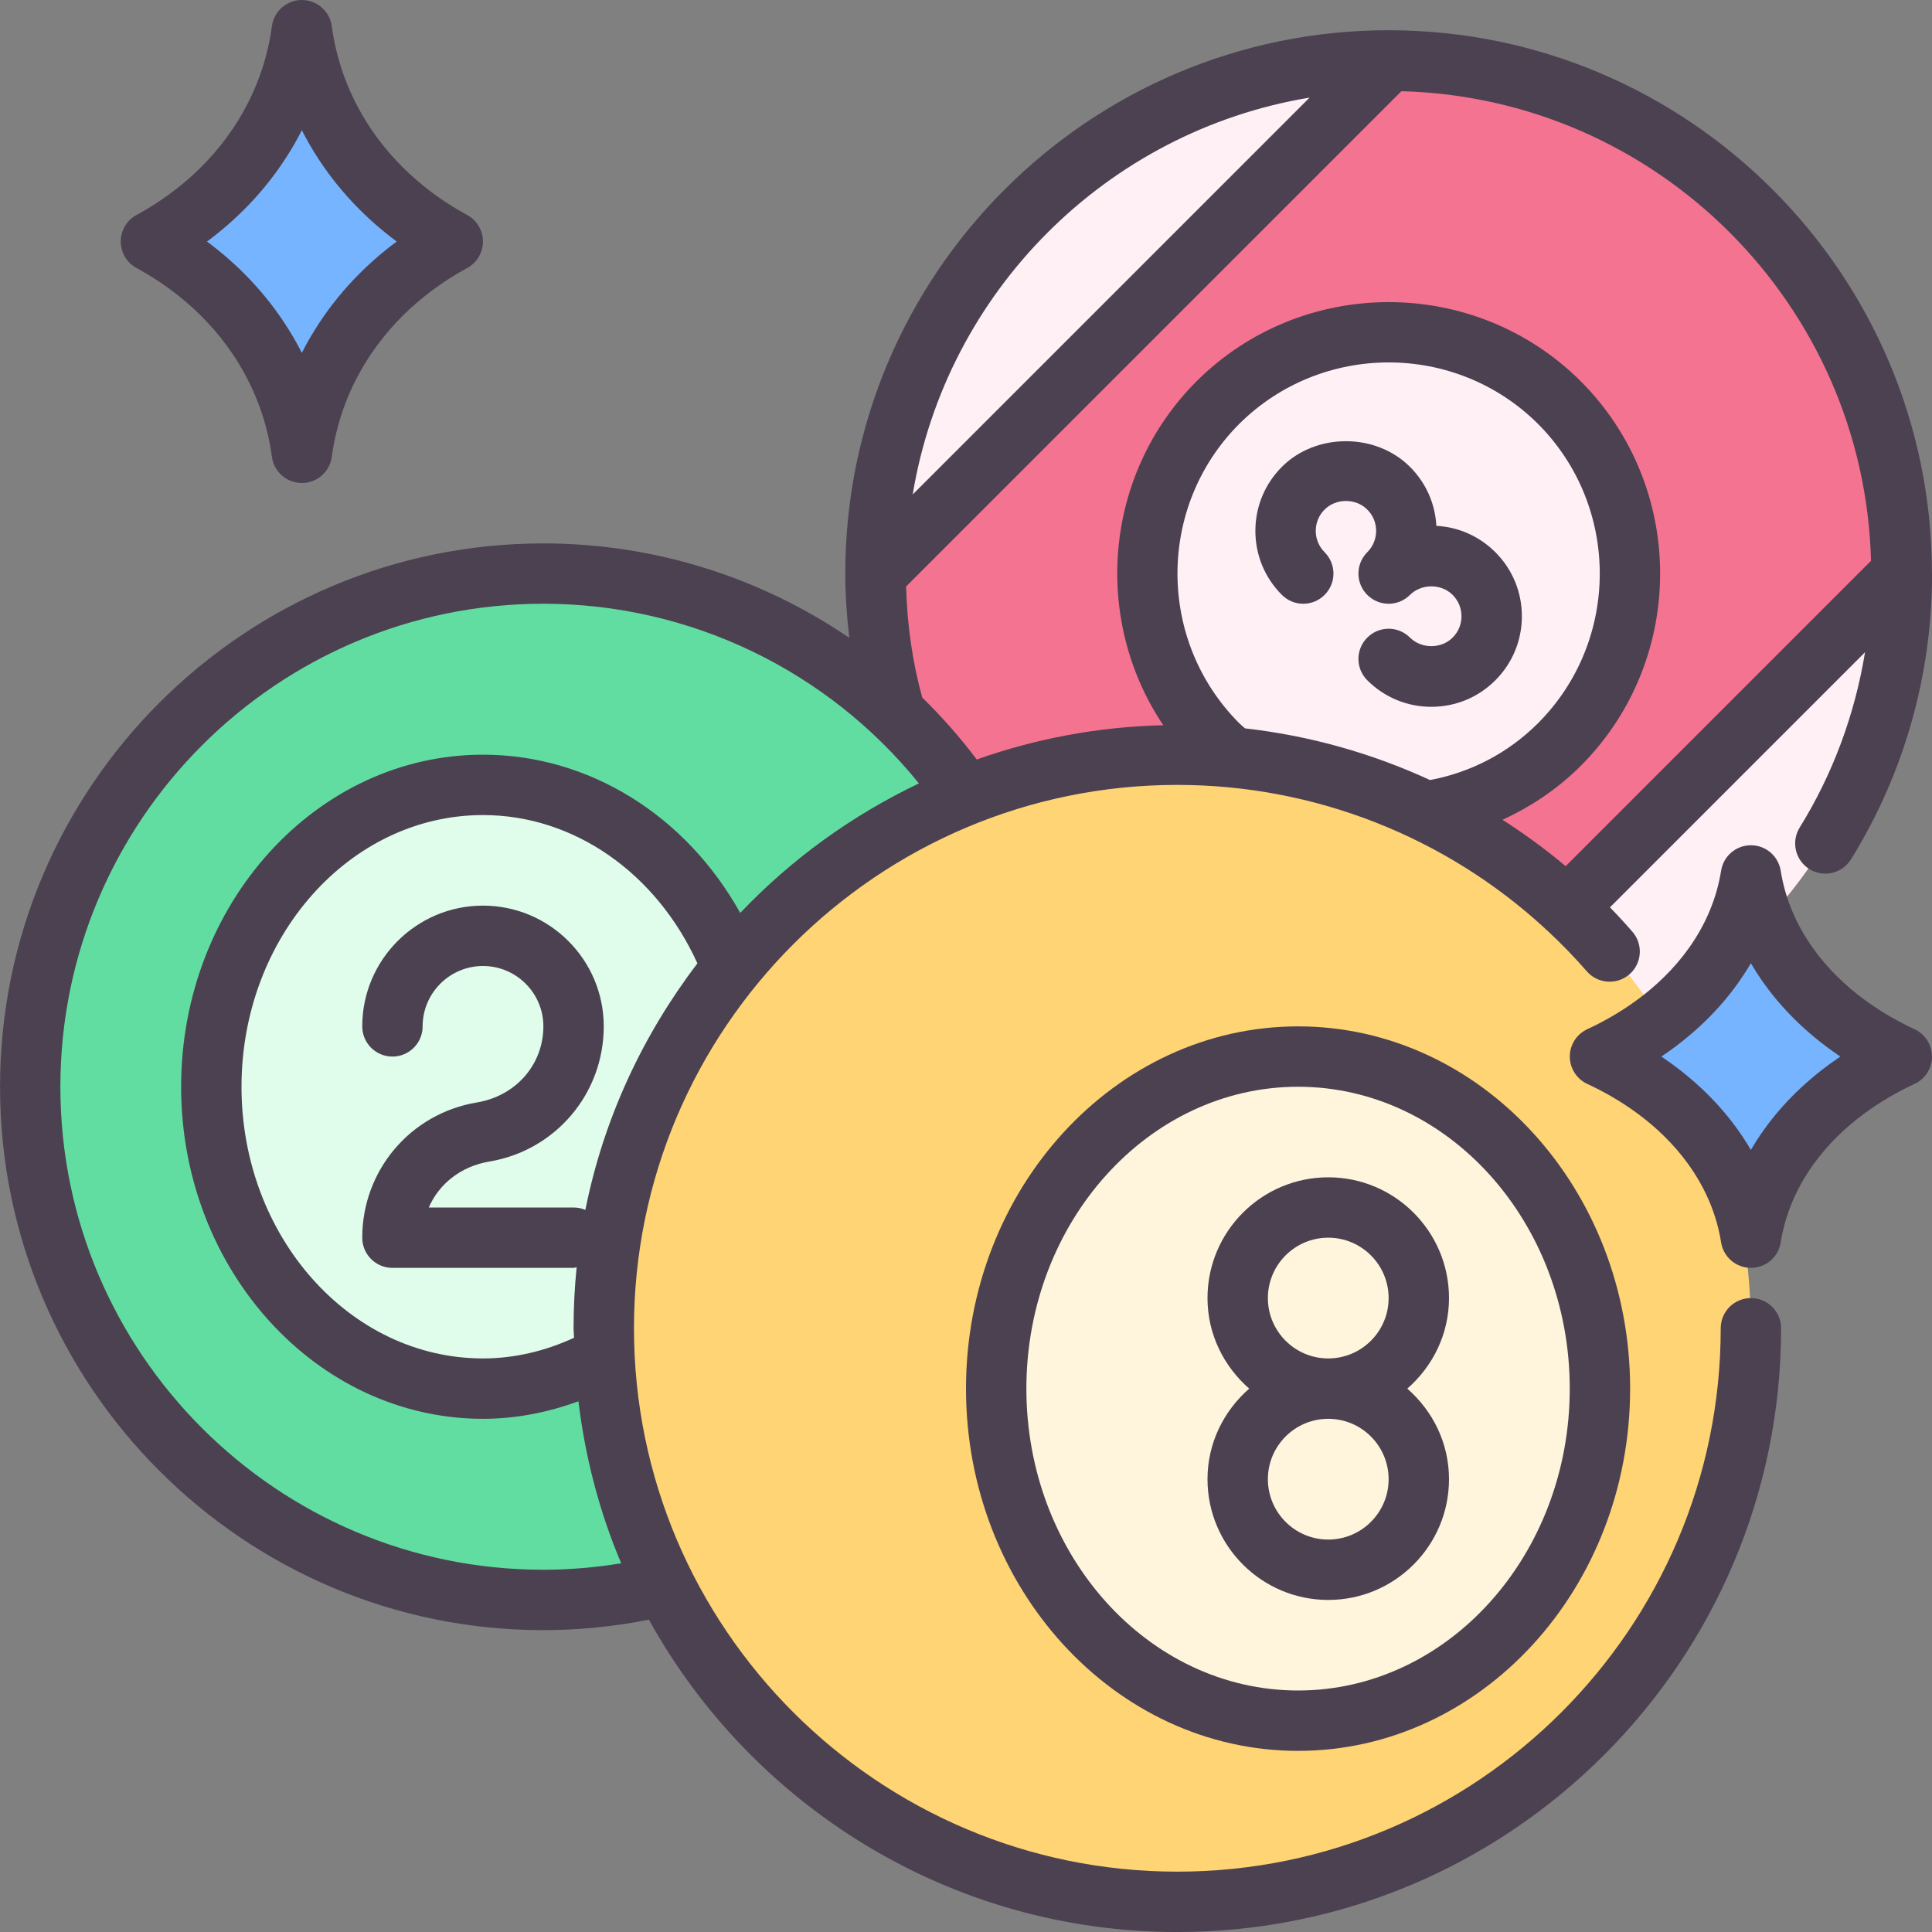
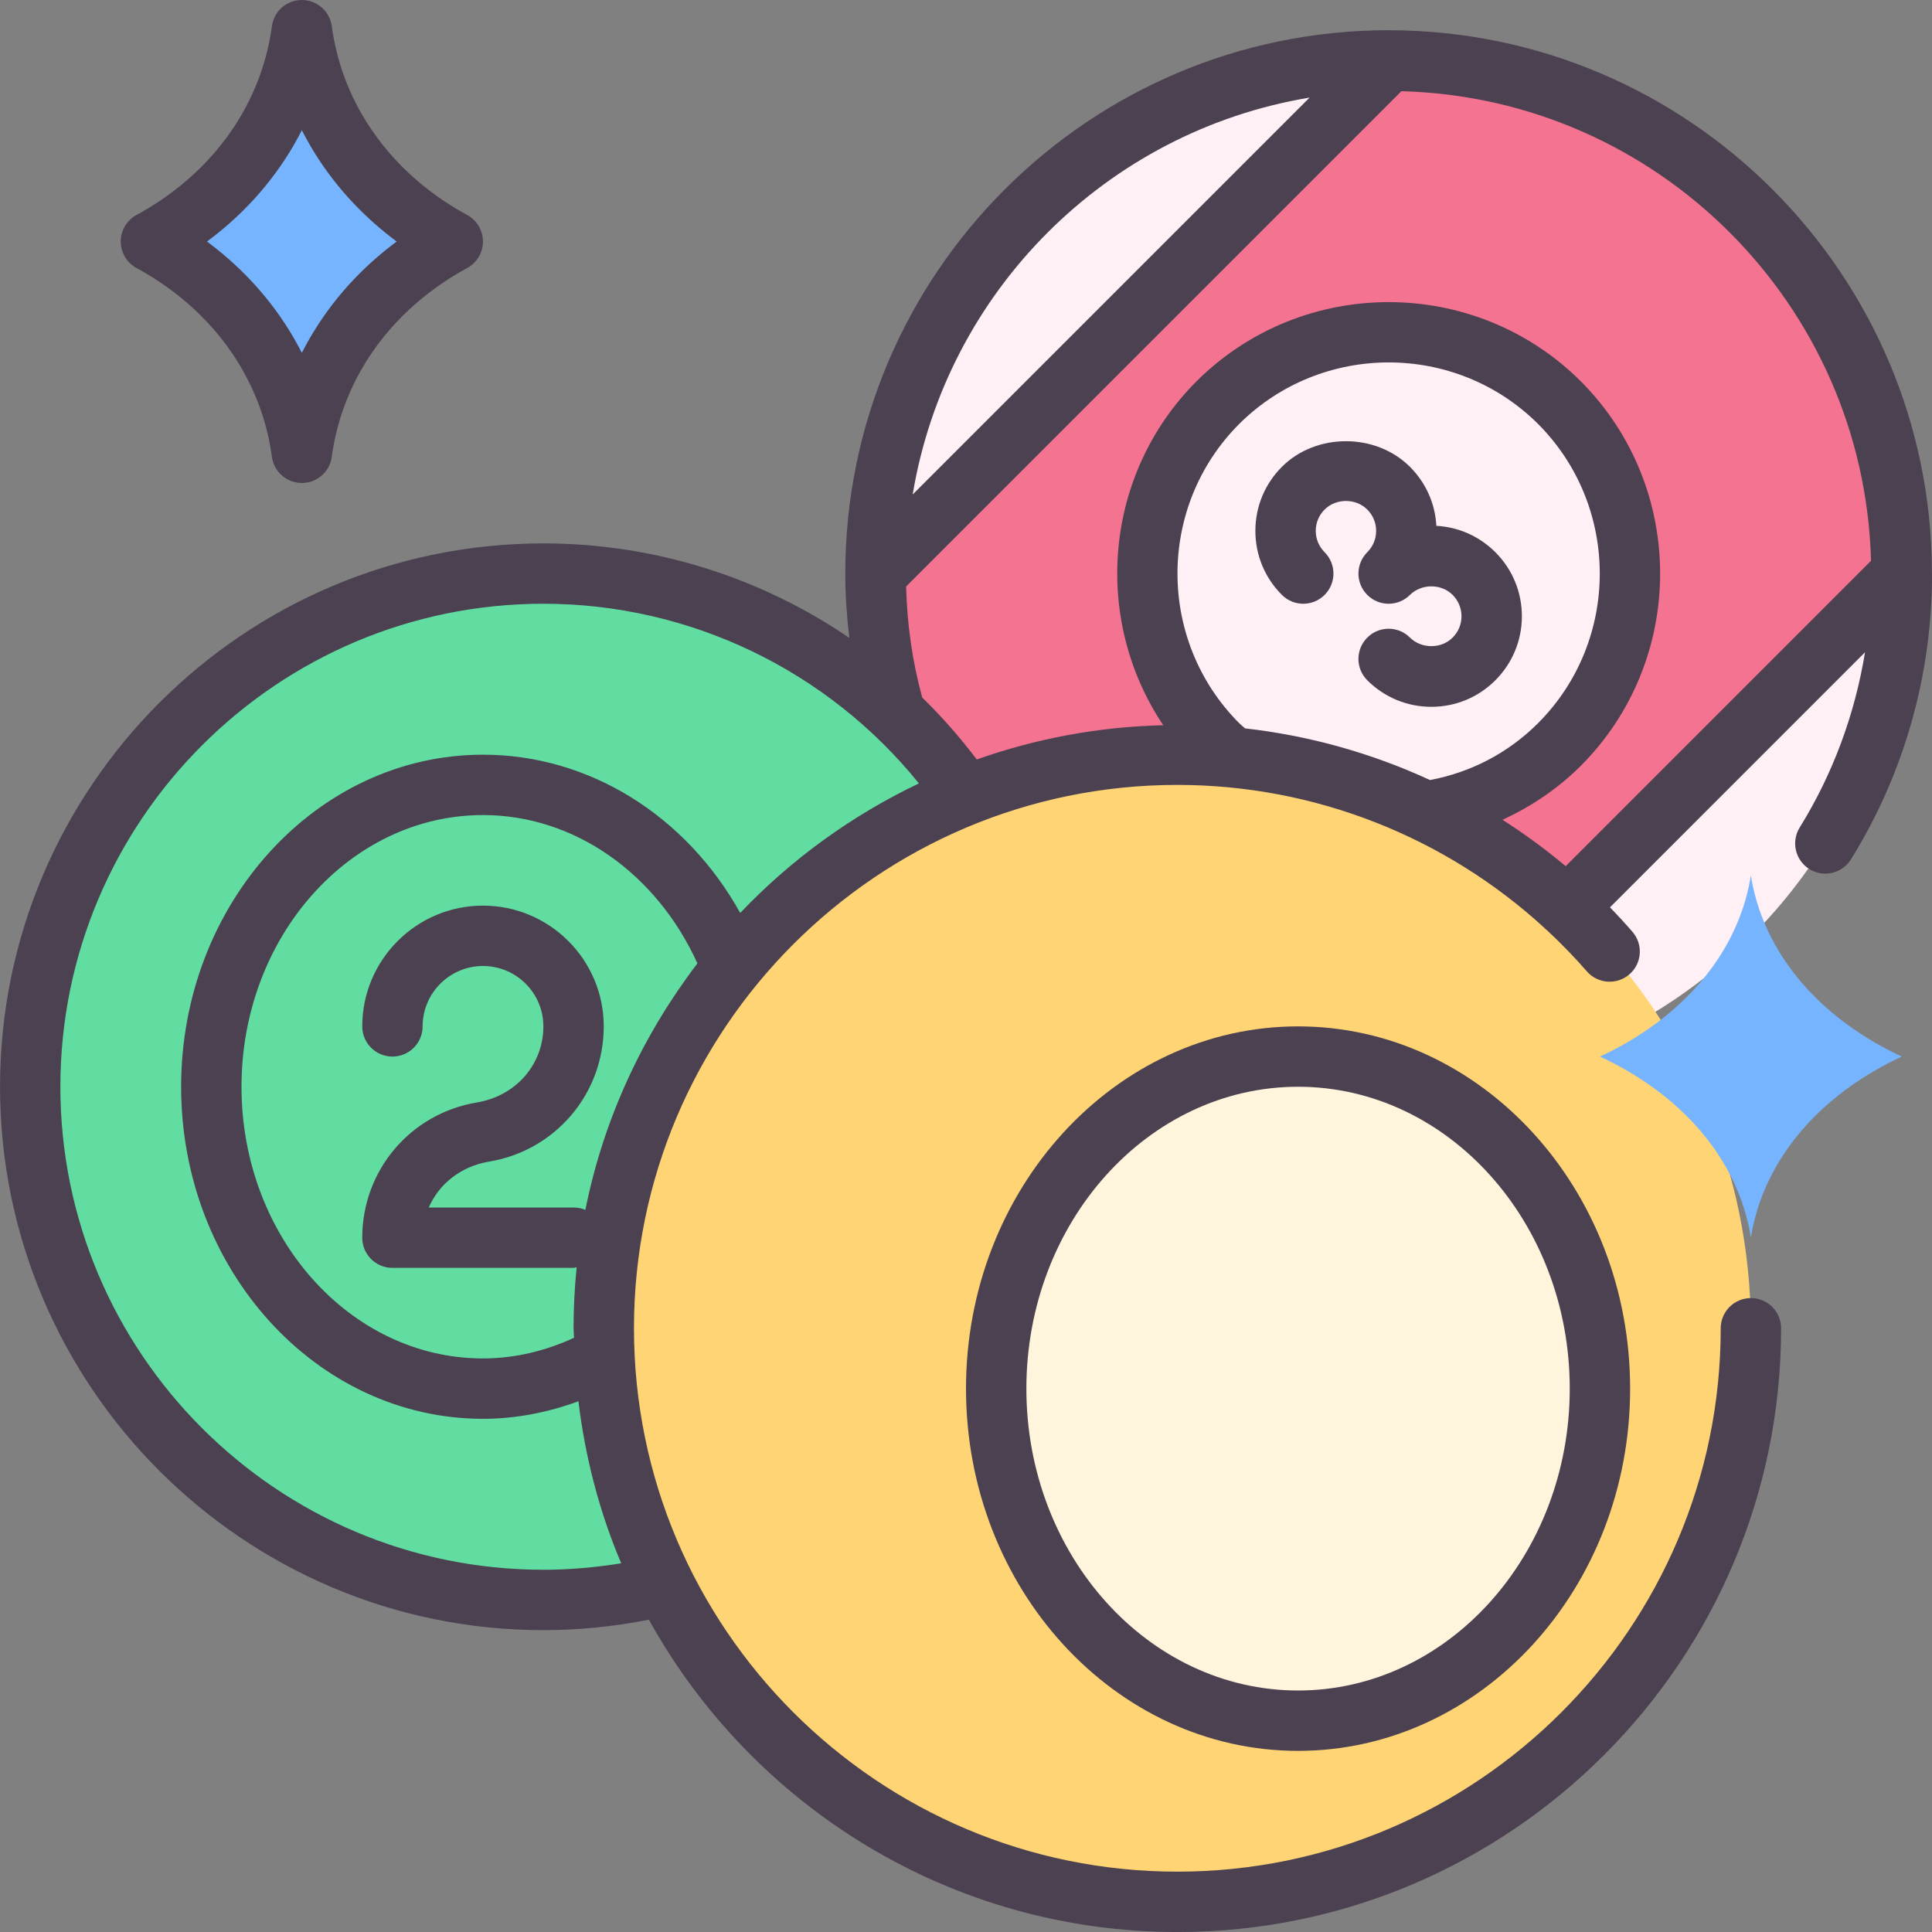
<svg xmlns="http://www.w3.org/2000/svg" id="Balls" viewBox="0 0 64 64">
  <rect x="0" y="0" width="64" height="64" fill="#808080" stroke="none" />
  <path d="m18 53c-9.374 0-17-7.626-17-17s7.626-17 17-17 17 7.626 17 17-7.626 17-17 17z" fill="#62dda2" />
-   <path d="m16 46c-4.963 0-9-4.486-9-10s4.037-10 9-10 9 4.486 9 10-4.037 10-9 10z" fill="#e0fceb" />
  <path d="m46 36c-9.374 0-17-7.626-17-17s7.626-17 17-17 17 7.626 17 17-7.626 17-17 17z" fill="#fff0f5" />
  <path d="m45.971 36c-9.351-.016-16.954-7.62-16.971-16.97l17.029-17.03c9.351.016 16.955 7.62 16.971 16.971z" fill="#f47391" />
  <path d="m46 26.995c-2.14 0-4.148-.83-5.657-2.338-3.118-3.119-3.118-8.195 0-11.314 1.509-1.508 3.518-2.338 5.657-2.338s4.148.83 5.657 2.338c3.118 3.119 3.118 8.195 0 11.314-1.509 1.508-3.518 2.338-5.657 2.338z" fill="#fff0f5" />
  <path d="m39 63c-10.477 0-19-8.523-19-19s8.523-19 19-19 19 8.523 19 19-8.523 19-19 19z" fill="#ffd475" />
  <path d="m43 57c-5.514 0-10-4.935-10-11s4.486-11 10-11 10 4.935 10 11-4.486 11-10 11z" fill="#fff4dc" />
  <path d="m10 15c-.169-1.245-.59-2.423-1.25-3.5-1.116-1.82-2.655-2.908-3.75-3.5 1.095-.592 2.634-1.68 3.75-3.5.66-1.077 1.081-2.255 1.25-3.5.169 1.245.59 2.423 1.25 3.5 1.116 1.82 2.655 2.908 3.75 3.5-1.095.592-2.634 1.68-3.75 3.5-.66 1.077-1.081 2.255-1.25 3.5z" fill="#76b4ff" />
  <path d="m58 40.998c-.17-1.067-.591-2.076-1.25-2.998-1.116-1.562-2.655-2.493-3.75-3 1.095-.507 2.634-1.438 3.75-3 .659-.923 1.08-1.933 1.25-3 .17 1.067.591 2.077 1.25 3 1.116 1.562 2.655 2.493 3.75 3-1.095.507-2.634 1.438-3.75 3-.659.923-1.08 1.931-1.25 2.998z" fill="#76b4ff" />
  <g fill="#4c4151">
    <path d="m63.998 18.959c-.022-9.895-8.07-17.94-17.966-17.957-.002 0-.003-0-.005-0-.009 0-.018-.001-.026-.001-9.925 0-18 8.075-18 18 0 .719.051 1.429.134 2.129-2.948-2.01-6.468-3.129-10.134-3.129-9.925 0-18 8.075-18 18s8.075 18 18 18c1.169 0 2.34-.12 3.495-.346 3.412 6.162 9.976 10.346 17.505 10.346 11.028 0 20-8.972 20-20 0-.553-.447-1-1-1s-1 .447-1 1c0 9.925-8.075 18-18 18s-18-8.075-18-18 8.075-18 18-18c4.536 0 8.874 1.713 12.178 4.754.007.007.009.017.016.023.012.012.028.016.04.027.465.432.911.889 1.332 1.373.363.416.995.458 1.411.097.416-.362.46-.994.097-1.411-.241-.277-.489-.546-.743-.807l8.45-8.451c-.337 2.057-1.064 4.031-2.165 5.807-.291.47-.146 1.086.322 1.377.164.102.347.15.526.15.335 0 .661-.168.851-.473 1.758-2.833 2.687-6.106 2.687-9.466 0-.008-.001-.016-.001-.024 0-.006-.001-.011-.001-.017zm-20.616-15.726-13.148 13.148c1.114-6.724 6.424-12.034 13.148-13.148zm-23.991 36.846c-.12-.051-.252-.079-.391-.079h-4.796c.336-.778 1.061-1.364 2.001-1.521 2.199-.366 3.795-2.25 3.795-4.479 0-2.206-1.794-4-4-4s-4 1.794-4 4c0 .553.447 1 1 1s1-.447 1-1c0-1.103.897-2 2-2s2 .897 2 2c0 1.248-.893 2.302-2.205 2.521-2.199.366-3.795 2.25-3.795 4.479 0 .553.447 1 1 1h6c.036 0 .067-.017.102-.021-.067.665-.102 1.339-.102 2.021 0 .106.014.209.016.315-.951.441-1.979.685-3.016.685-4.411 0-8-4.037-8-9s3.589-9 8-9c3.015 0 5.742 1.92 7.103 4.913-1.806 2.369-3.108 5.14-3.712 8.167zm5.13-9.837c-1.798-3.228-5.005-5.242-8.521-5.242-5.514 0-10 4.935-10 11s4.486 11 10 11c1.077 0 2.146-.208 3.161-.581.228 1.88.703 3.684 1.417 5.367-.855.138-1.718.214-2.578.214-8.822 0-16-7.178-16-16s7.178-16 16-16c4.854 0 9.417 2.207 12.44 5.952-2.231 1.063-4.235 2.519-5.919 4.29zm16.527-6.288c-2.723-2.731-2.723-7.177-.002-9.906 2.731-2.721 7.177-2.724 9.906-.002 2.723 2.731 2.723 7.177.001 9.907-.993.993-2.23 1.633-3.581 1.887-1.927-.889-3.995-1.471-6.129-1.712-.065-.058-.13-.11-.195-.174zm8.722 3.203c.952-.437 1.834-1.027 2.599-1.791 3.5-3.511 3.5-9.222-.002-12.734-3.51-3.5-9.223-3.498-12.734.002-3.083 3.092-3.447 7.89-1.098 11.39-2.163.05-4.237.448-6.179 1.135-.554-.734-1.157-1.419-1.806-2.052-.324-1.178-.501-2.412-.534-3.679l16.407-16.407c8.484.223 15.333 7.072 15.557 15.556l-10.115 10.116c-.665-.56-1.366-1.071-2.093-1.537z" />
    <path d="m43 34c-6.065 0-11 5.383-11 12s4.935 12 11 12 11-5.383 11-12-4.935-12-11-12zm0 22c-4.963 0-9-4.486-9-10s4.037-10 9-10 9 4.486 9 10-4.037 10-9 10z" />
-     <path d="m48 43c0-2.206-1.794-4-4-4s-4 1.794-4 4c0 1.201.542 2.266 1.382 3-.84.734-1.382 1.799-1.382 3 0 2.206 1.794 4 4 4s4-1.794 4-4c0-1.201-.542-2.266-1.382-3 .84-.734 1.382-1.799 1.382-3zm-2 6c0 1.103-.897 2-2 2s-2-.897-2-2 .897-2 2-2 2 .897 2 2zm-4-6c0-1.103.897-2 2-2s2 .897 2 2-.897 2-2 2-2-.897-2-2z" />
    <path d="m46.707 21.121c-.391-.391-1.023-.391-1.414 0s-.391 1.023 0 1.414c.566.566 1.32.879 2.121.879.802 0 1.556-.312 2.121-.878.566-.566.879-1.32.879-2.122 0-.801-.312-1.555-.878-2.121-.527-.527-1.216-.834-1.955-.874-.04-.739-.347-1.428-.874-1.954-1.134-1.133-3.112-1.132-4.242-.001-.566.566-.879 1.32-.879 2.122 0 .801.312 1.555.879 2.121.391.391 1.023.391 1.414 0s.391-1.023 0-1.414c-.188-.189-.293-.44-.293-.707 0-.268.104-.518.294-.707.377-.378 1.034-.379 1.413.001.189.188.293.438.293.706 0 .267-.104.518-.293.707-.195.195-.293.451-.293.707s.098.512.293.707c.391.391 1.023.391 1.414 0 .38-.377 1.036-.378 1.414 0 .188.189.293.44.293.707 0 .268-.104.518-.294.707-.376.379-1.033.377-1.413 0z" />
    <path d="m4.524 8.88c.986.533 2.373 1.512 3.373 3.143.587.958.961 2.005 1.111 3.112.067.496.491.865.991.865s.924-.369.991-.865c.15-1.107.524-2.154 1.111-3.112 1-1.631 2.387-2.609 3.373-3.143.323-.175.524-.513.524-.88s-.201-.705-.524-.88c-.986-.533-2.373-1.512-3.373-3.143-.587-.958-.961-2.005-1.111-3.112-.067-.496-.491-.865-.991-.865s-.924.369-.991.865c-.15 1.107-.524 2.154-1.111 3.112-1 1.631-2.387 2.609-3.373 3.143-.323.175-.524.513-.524.88s.201.705.524.88zm5.078-3.857c.143-.232.275-.47.397-.71.122.24.255.478.397.71.807 1.316 1.811 2.284 2.745 2.978-.935.693-1.938 1.661-2.745 2.978-.143.232-.275.47-.397.71-.122-.24-.255-.478-.397-.71-.807-1.316-1.811-2.284-2.745-2.978.935-.693 1.938-1.661 2.745-2.978z" />
-     <path d="m63.42 34.093c-.984-.456-2.366-1.29-3.356-2.675-.568-.795-.931-1.661-1.076-2.575-.077-.485-.495-.843-.987-.843s-.91.357-.987.843c-.146.914-.508 1.78-1.076 2.575-.99 1.385-2.372 2.219-3.356 2.675-.354.163-.58.518-.58.907s.227.744.58.907c.984.456 2.366 1.29 3.356 2.675.568.795.931 1.661 1.076 2.575.077.485.495.843.987.843s.91-.357.987-.843c.146-.914.508-1.78 1.076-2.575.99-1.385 2.372-2.219 3.356-2.675.354-.163.58-.518.58-.907s-.227-.744-.58-.907zm-4.983 3.325c-.157.221-.303.445-.437.675-.134-.229-.279-.454-.437-.675-.748-1.045-1.659-1.834-2.527-2.418.868-.584 1.779-1.373 2.527-2.418.157-.221.303-.445.437-.675.134.229.279.454.437.675.748 1.045 1.659 1.834 2.527 2.418-.868.584-1.779 1.373-2.527 2.418z" />
  </g>
</svg>